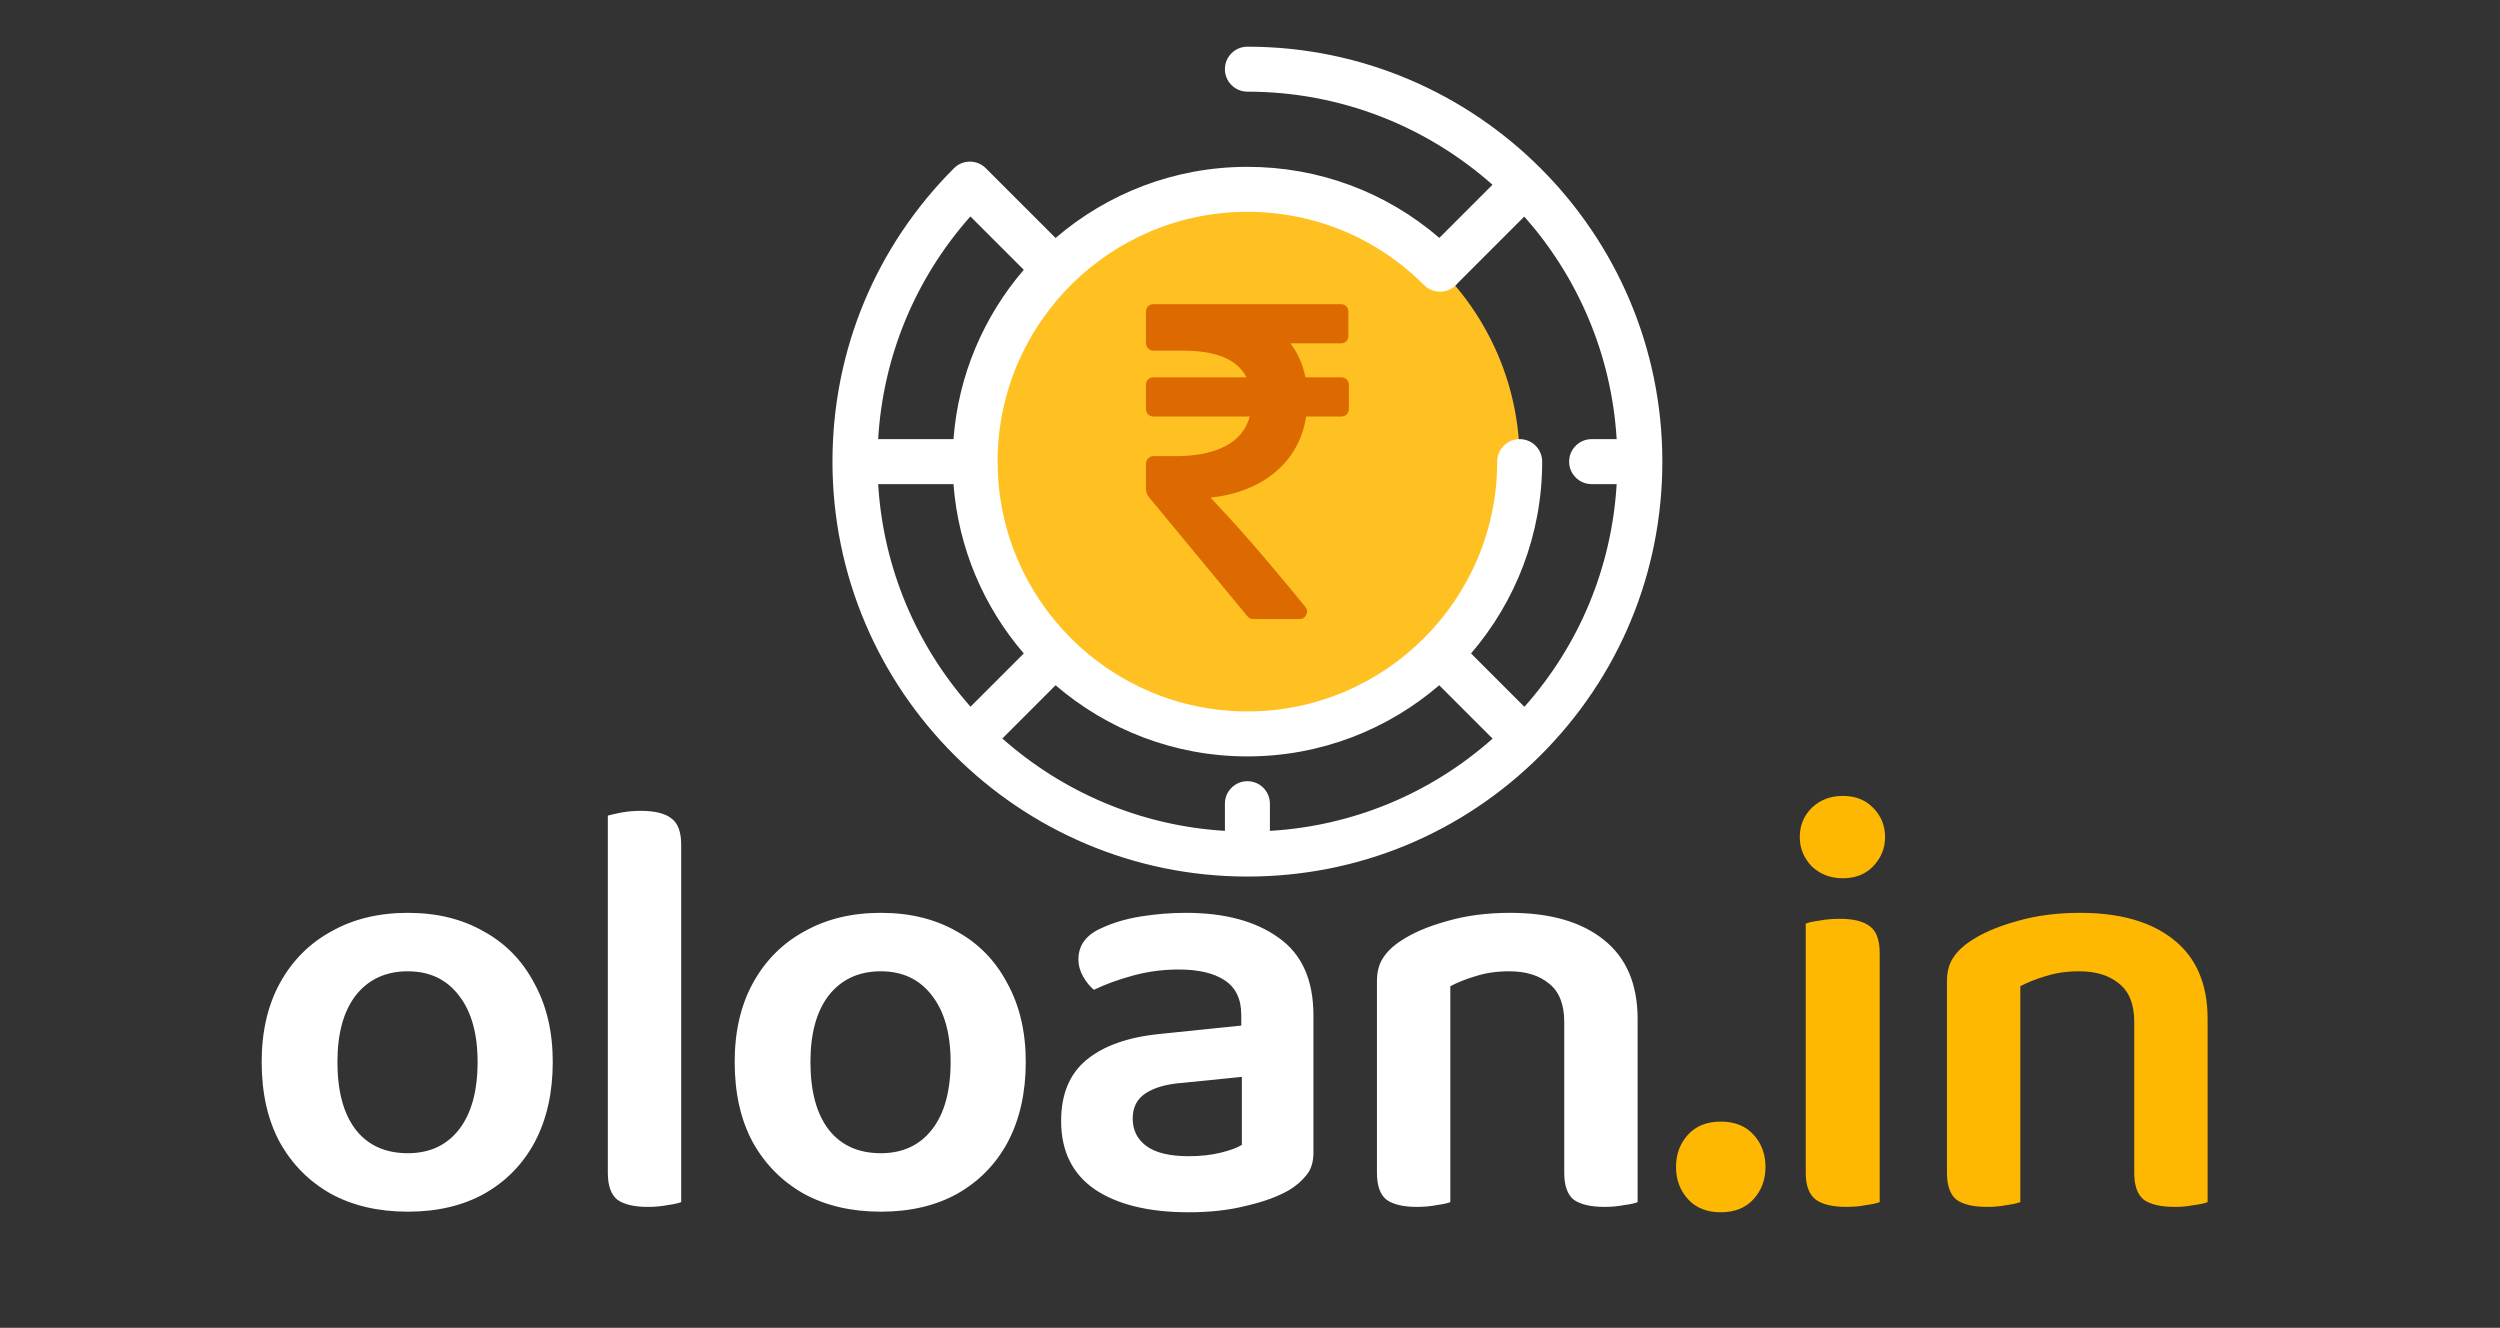
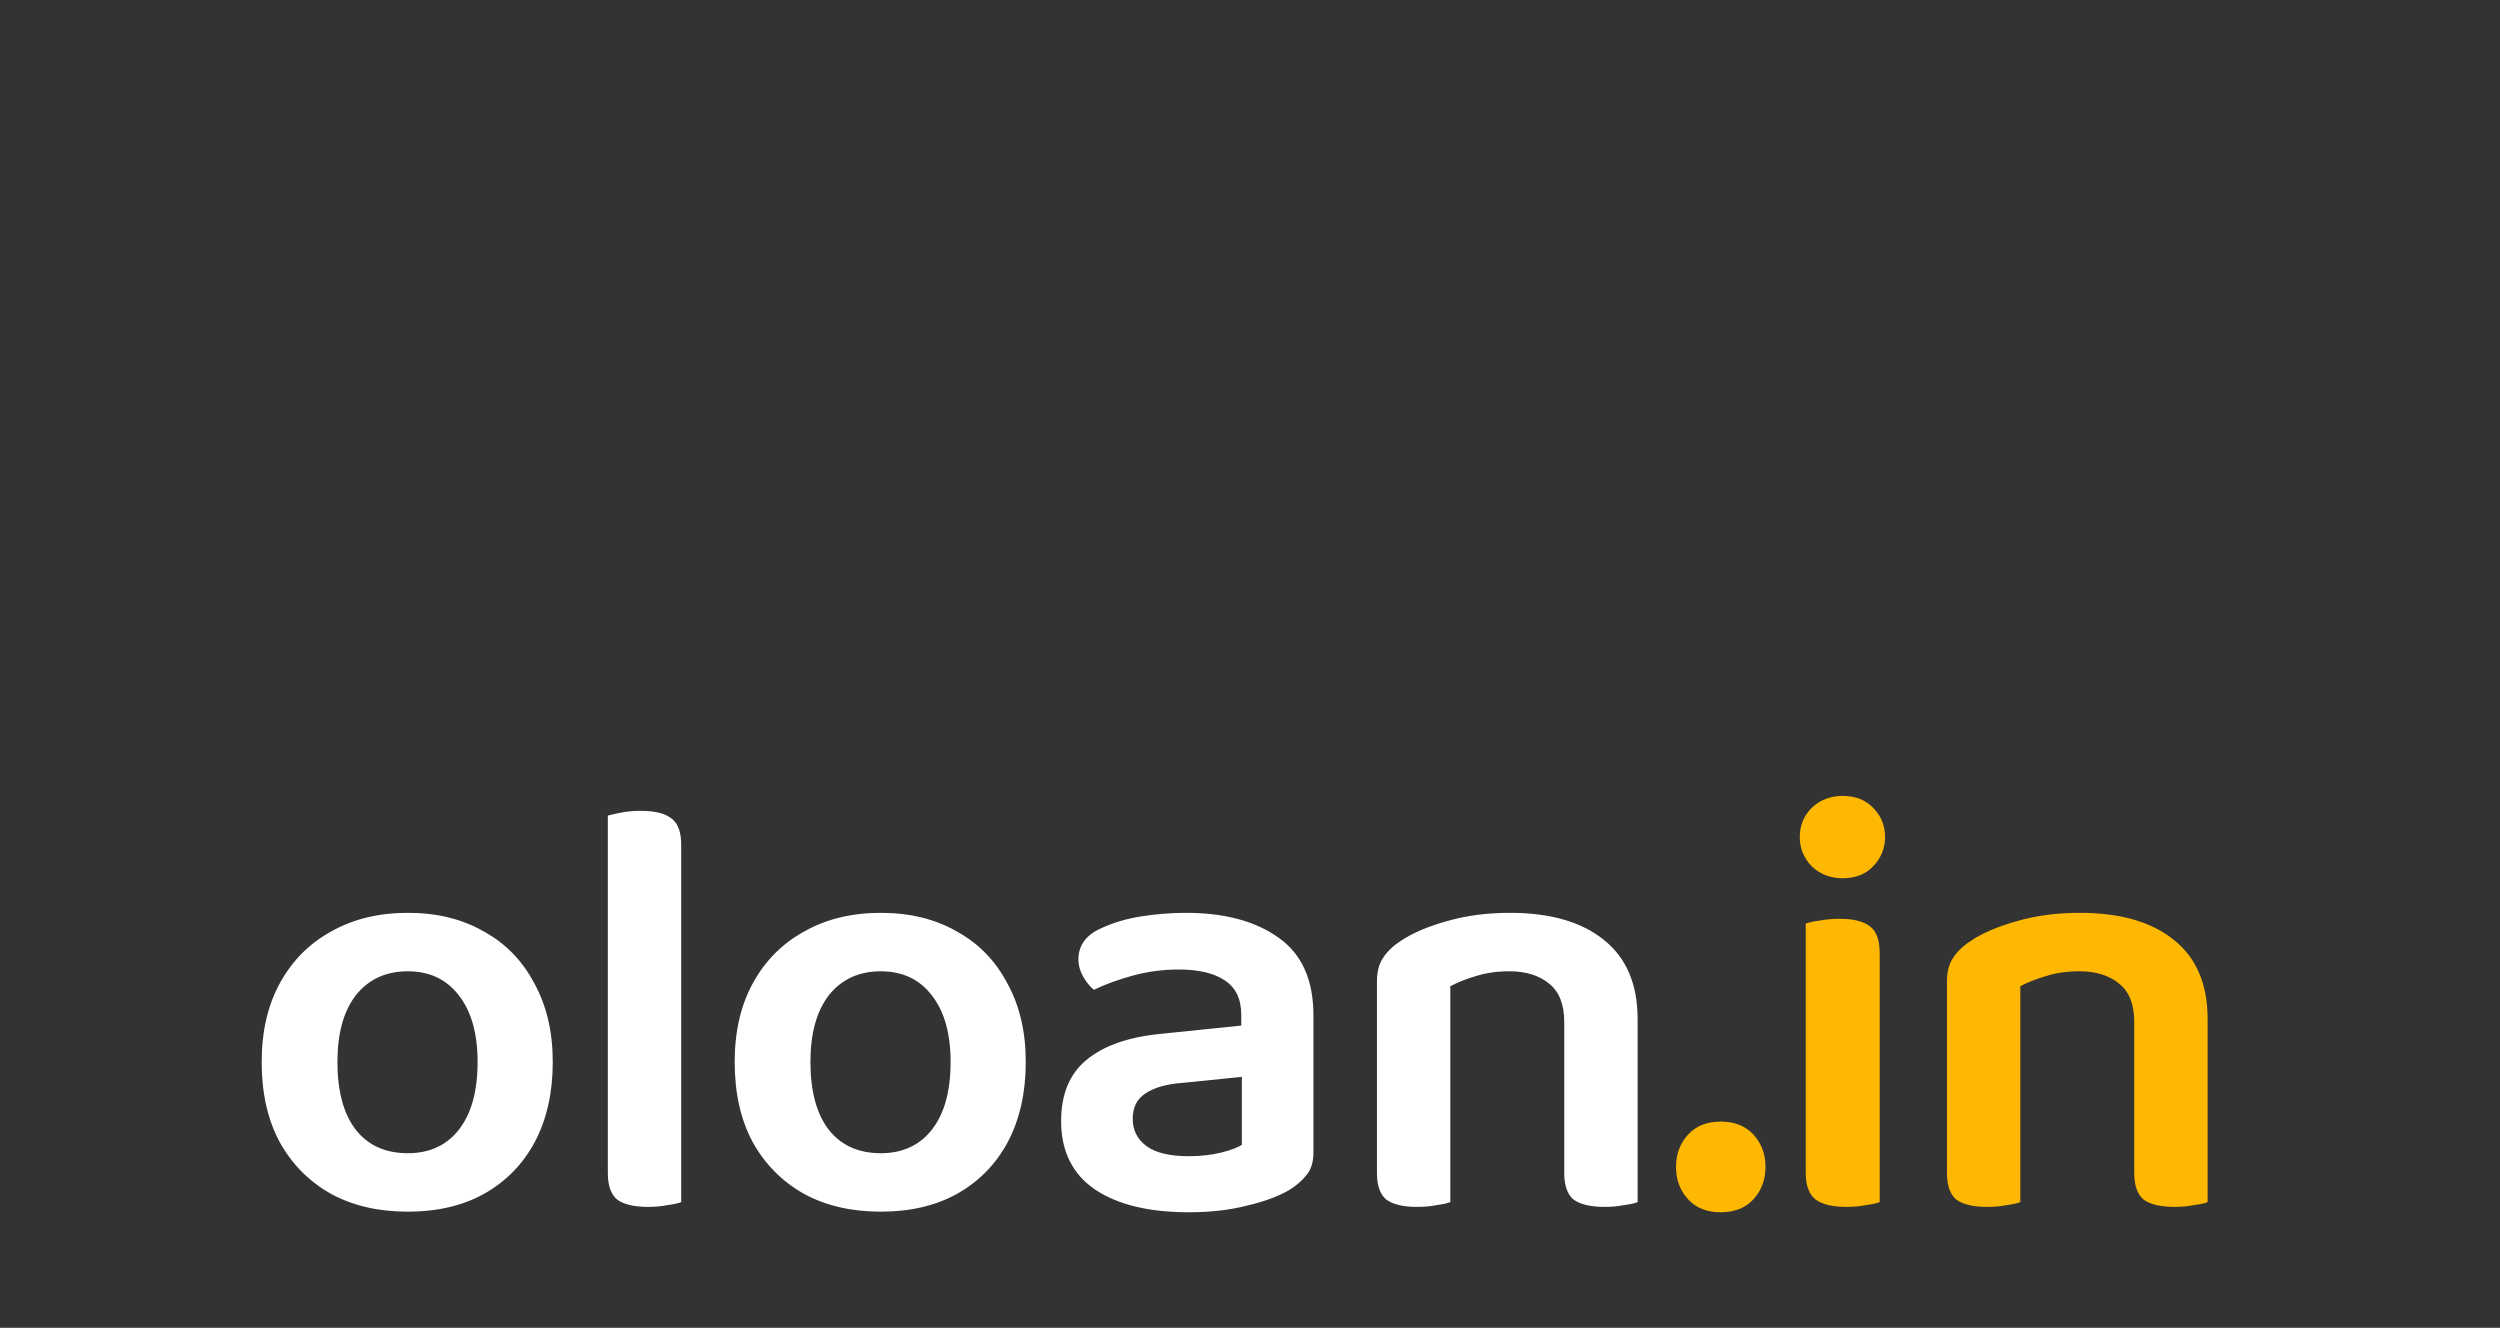
<svg xmlns="http://www.w3.org/2000/svg" width="482" height="256" viewBox="0 0 482 256" fill="none">
  <rect x="0" y="0" width="482" height="256" fill="#333333" stroke="none" />
  <path d="M106.571 204.745C106.571 210.648 105.421 215.785 103.121 220.155C100.821 224.448 97.562 227.783 93.346 230.16C89.206 232.46 84.299 233.61 78.626 233.61C72.953 233.61 68.007 232.46 63.791 230.16C59.574 227.783 56.278 224.448 53.901 220.155C51.601 215.862 50.451 210.725 50.451 204.745C50.451 198.842 51.639 193.743 54.016 189.45C56.392 185.157 59.689 181.86 63.906 179.56C68.123 177.183 73.029 175.995 78.626 175.995C84.222 175.995 89.091 177.183 93.231 179.56C97.448 181.86 100.706 185.195 103.006 189.565C105.382 193.858 106.571 198.918 106.571 204.745ZM78.626 187.265C74.409 187.265 71.074 188.798 68.621 191.865C66.244 194.932 65.056 199.225 65.056 204.745C65.056 210.418 66.244 214.788 68.621 217.855C70.998 220.845 74.332 222.34 78.626 222.34C82.843 222.34 86.139 220.807 88.516 217.74C90.892 214.673 92.081 210.342 92.081 204.745C92.081 199.302 90.892 195.047 88.516 191.98C86.139 188.837 82.843 187.265 78.626 187.265ZM117.189 201.64L131.334 202.33V231.77C130.721 232 129.839 232.192 128.689 232.345C127.539 232.575 126.274 232.69 124.894 232.69C122.288 232.69 120.333 232.23 119.029 231.31C117.803 230.313 117.189 228.588 117.189 226.135V201.64ZM131.334 209.575L117.189 208.885V157.25C117.726 157.097 118.569 156.905 119.719 156.675C120.946 156.445 122.211 156.33 123.514 156.33C126.274 156.33 128.268 156.828 129.494 157.825C130.721 158.745 131.334 160.432 131.334 162.885V209.575ZM197.767 204.745C197.767 210.648 196.617 215.785 194.317 220.155C192.017 224.448 188.758 227.783 184.542 230.16C180.402 232.46 175.495 233.61 169.822 233.61C164.148 233.61 159.203 232.46 154.987 230.16C150.77 227.783 147.473 224.448 145.097 220.155C142.797 215.862 141.647 210.725 141.647 204.745C141.647 198.842 142.835 193.743 145.212 189.45C147.588 185.157 150.885 181.86 155.102 179.56C159.318 177.183 164.225 175.995 169.822 175.995C175.418 175.995 180.287 177.183 184.427 179.56C188.643 181.86 191.902 185.195 194.202 189.565C196.578 193.858 197.767 198.918 197.767 204.745ZM169.822 187.265C165.605 187.265 162.27 188.798 159.817 191.865C157.44 194.932 156.252 199.225 156.252 204.745C156.252 210.418 157.44 214.788 159.817 217.855C162.193 220.845 165.528 222.34 169.822 222.34C174.038 222.34 177.335 220.807 179.712 217.74C182.088 214.673 183.277 210.342 183.277 204.745C183.277 199.302 182.088 195.047 179.712 191.98C177.335 188.837 174.038 187.265 169.822 187.265ZM229.195 222.915C231.495 222.915 233.565 222.685 235.405 222.225C237.245 221.765 238.587 221.267 239.43 220.73V207.62L228.045 208.77C224.902 209 222.487 209.69 220.8 210.84C219.19 211.913 218.385 213.523 218.385 215.67C218.385 217.893 219.267 219.657 221.03 220.96C222.793 222.263 225.515 222.915 229.195 222.915ZM228.62 175.995C236.133 175.995 242.113 177.605 246.56 180.825C251.007 183.968 253.23 188.952 253.23 195.775V222.225C253.23 224.065 252.77 225.522 251.85 226.595C251.007 227.668 249.895 228.627 248.515 229.47C246.368 230.697 243.647 231.693 240.35 232.46C237.053 233.303 233.335 233.725 229.195 233.725C221.528 233.725 215.51 232.268 211.14 229.355C206.77 226.365 204.585 221.957 204.585 216.13C204.585 210.993 206.195 207.083 209.415 204.4C212.712 201.64 217.465 199.953 223.675 199.34L239.315 197.73V195.66C239.315 192.593 238.242 190.37 236.095 188.99C234.025 187.61 231.073 186.92 227.24 186.92C224.25 186.92 221.337 187.303 218.5 188.07C215.663 188.837 213.133 189.757 210.91 190.83C210.143 190.217 209.453 189.373 208.84 188.3C208.227 187.227 207.92 186.115 207.92 184.965C207.92 182.205 209.453 180.173 212.52 178.87C214.667 177.873 217.158 177.145 219.995 176.685C222.908 176.225 225.783 175.995 228.62 175.995ZM315.731 196.465V207.62H301.586V197.04C301.586 193.667 300.627 191.213 298.711 189.68C296.794 188.07 294.226 187.265 291.006 187.265C288.629 187.265 286.482 187.572 284.566 188.185C282.726 188.722 281.077 189.373 279.621 190.14V207.62H265.476V189.22C265.476 187.38 265.859 185.885 266.626 184.735C267.392 183.508 268.542 182.397 270.076 181.4C272.376 179.867 275.327 178.602 278.931 177.605C282.611 176.532 286.674 175.995 291.121 175.995C298.864 175.995 304.882 177.72 309.176 181.17C313.546 184.62 315.731 189.718 315.731 196.465ZM265.476 201.985H279.621V231.77C279.007 232 278.126 232.192 276.976 232.345C275.826 232.575 274.561 232.69 273.181 232.69C270.574 232.69 268.619 232.23 267.316 231.31C266.089 230.313 265.476 228.588 265.476 226.135V201.985ZM301.586 201.985H315.731V231.77C315.194 232 314.312 232.192 313.086 232.345C311.936 232.575 310.709 232.69 309.406 232.69C306.722 232.69 304.729 232.23 303.426 231.31C302.199 230.313 301.586 228.588 301.586 226.135V201.985Z" fill="white" />
  <path d="M323.137 224.985C323.137 222.532 323.904 220.462 325.437 218.775C326.971 217.088 329.079 216.245 331.762 216.245C334.446 216.245 336.554 217.088 338.087 218.775C339.621 220.462 340.387 222.532 340.387 224.985C340.387 227.438 339.621 229.508 338.087 231.195C336.554 232.882 334.446 233.725 331.762 233.725C329.079 233.725 326.971 232.882 325.437 231.195C323.904 229.508 323.137 227.438 323.137 224.985ZM346.997 161.39C346.997 159.167 347.764 157.288 349.297 155.755C350.907 154.222 352.9 153.455 355.277 153.455C357.73 153.455 359.685 154.222 361.142 155.755C362.675 157.288 363.442 159.167 363.442 161.39C363.442 163.537 362.675 165.415 361.142 167.025C359.685 168.558 357.73 169.325 355.277 169.325C352.9 169.325 350.907 168.558 349.297 167.025C347.764 165.415 346.997 163.537 346.997 161.39ZM348.147 201.64H362.407V231.77C361.794 232 360.912 232.192 359.762 232.345C358.612 232.575 357.347 232.69 355.967 232.69C353.36 232.69 351.405 232.23 350.102 231.31C348.799 230.313 348.147 228.588 348.147 226.135V201.64ZM362.407 208.885H348.147V178.065C348.76 177.835 349.642 177.643 350.792 177.49C352.019 177.26 353.322 177.145 354.702 177.145C357.385 177.145 359.34 177.643 360.567 178.64C361.794 179.56 362.407 181.285 362.407 183.815V208.885ZM425.628 196.465V207.62H411.483V197.04C411.483 193.667 410.524 191.213 408.608 189.68C406.691 188.07 404.123 187.265 400.903 187.265C398.526 187.265 396.379 187.572 394.463 188.185C392.623 188.722 390.974 189.373 389.518 190.14V207.62H375.373V189.22C375.373 187.38 375.756 185.885 376.523 184.735C377.289 183.508 378.439 182.397 379.973 181.4C382.273 179.867 385.224 178.602 388.828 177.605C392.508 176.532 396.571 175.995 401.018 175.995C408.761 175.995 414.779 177.72 419.073 181.17C423.443 184.62 425.628 189.718 425.628 196.465ZM375.373 201.985H389.518V231.77C388.904 232 388.023 232.192 386.873 232.345C385.723 232.575 384.458 232.69 383.078 232.69C380.471 232.69 378.516 232.23 377.213 231.31C375.986 230.313 375.373 228.588 375.373 226.135V201.985ZM411.483 201.985H425.628V231.77C425.091 232 424.209 232.192 422.983 232.345C421.833 232.575 420.606 232.69 419.303 232.69C416.619 232.69 414.626 232.23 413.323 231.31C412.096 230.313 411.483 228.588 411.483 226.135V201.985Z" fill="#FFB801" />
-   <path d="M240.499 141.497C269.493 141.497 292.997 117.993 292.997 88.999C292.997 60.006 269.493 36.502 240.499 36.502C211.506 36.502 188.002 60.006 188.002 88.999C188.002 117.993 211.506 141.497 240.499 141.497Z" fill="#FFC121" />
-   <path d="M240.5 9C238.105 9 236.163 10.942 236.163 13.337C236.163 15.732 238.105 17.673 240.5 17.673C258.608 17.673 275.158 24.459 287.75 35.618L277.505 45.862C267.208 37 254.227 32.167 240.5 32.167C226.389 32.167 213.464 37.338 203.516 45.883L190.201 32.569C190.178 32.546 190.153 32.526 190.129 32.504C190.107 32.48 190.087 32.455 190.064 32.432C188.371 30.738 185.626 30.738 183.931 32.432C168.821 47.542 160.5 67.632 160.5 89C160.5 133.112 196.388 169 240.5 169C261.869 169 281.959 160.678 297.069 145.568C312.179 130.458 320.5 110.368 320.5 89C320.5 44.888 284.612 9 240.5 9ZM274.576 54.967C276.268 56.661 279.014 56.663 280.709 54.97C280.834 54.844 280.948 54.711 281.055 54.575C281.064 54.566 281.074 54.559 281.083 54.55L293.883 41.75C304.143 53.33 310.703 68.257 311.691 84.664H306.867C304.472 84.664 302.53 86.605 302.53 89C302.53 91.395 304.472 93.337 306.867 93.337H311.693C310.741 109.319 304.535 124.3 293.907 136.275L283.617 125.984C292.162 116.036 297.333 103.112 297.333 89C297.333 86.605 295.392 84.663 292.997 84.663C290.602 84.663 288.66 86.605 288.66 89C288.66 115.556 267.056 137.161 240.5 137.161C213.944 137.161 192.339 115.556 192.339 89C192.339 62.444 213.944 40.839 240.5 40.839C253.376 40.84 265.477 45.857 274.576 54.967ZM240.5 150.612C238.105 150.612 236.163 152.553 236.163 154.948V160.191C219.756 159.202 204.829 152.643 193.25 142.383L203.516 132.117C213.464 140.662 226.388 145.834 240.5 145.834C254.612 145.834 267.537 140.662 277.485 132.117L287.775 142.408C275.8 153.036 260.82 159.241 244.837 160.193V154.949C244.836 152.553 242.895 150.612 240.5 150.612ZM169.309 93.336H183.831C184.772 105.752 189.721 117.065 197.383 125.984L187.117 136.25C176.857 124.671 170.298 109.744 169.309 93.336ZM187.093 41.726L197.383 52.016C189.722 60.935 184.772 72.248 183.831 84.664H169.307C170.259 68.681 176.465 53.701 187.093 41.726Z" fill="white" />
-   <path d="M259.653 73.16C259.381 72.888 259.031 72.751 258.606 72.751H251.694C251.178 70.234 250.208 68.047 248.782 66.199H258.513C258.939 66.199 259.288 66.062 259.56 65.79C259.833 65.517 259.969 65.168 259.969 64.743V60.101C259.969 59.676 259.833 59.327 259.56 59.053C259.288 58.781 258.938 58.645 258.513 58.645H222.395C221.97 58.645 221.621 58.782 221.348 59.053C221.075 59.326 220.939 59.675 220.939 60.101V66.152C220.939 66.548 221.083 66.888 221.373 67.177C221.659 67.464 222 67.608 222.395 67.608H228.123C234.523 67.608 238.589 69.32 240.318 72.748H222.395C221.97 72.748 221.621 72.885 221.348 73.16C221.075 73.433 220.939 73.779 220.939 74.204V78.846C220.939 79.27 221.075 79.62 221.348 79.893C221.621 80.165 221.97 80.302 222.395 80.302H240.956C240.288 82.791 238.733 84.686 236.29 85.99C233.849 87.293 230.627 87.947 226.624 87.947H222.395C222 87.947 221.658 88.089 221.372 88.378C221.083 88.667 220.938 89.008 220.938 89.404V94.179C220.938 94.826 221.17 95.452 221.59 95.944L240.5 118.809C240.773 119.172 241.151 119.355 241.637 119.355H250.51C251.145 119.355 251.587 119.082 251.827 118.534C252.132 117.989 252.073 117.473 251.647 116.988C242.79 106.129 238.468 101.353 233.402 95.954C238.558 95.348 242.744 93.679 245.959 90.95C249.174 88.219 251.132 84.669 251.83 80.304H258.605C259.031 80.304 259.38 80.167 259.652 79.892C259.925 79.62 260.061 79.27 260.061 78.848V74.207C260.062 73.782 259.926 73.433 259.653 73.16Z" fill="#DC6A00" />
</svg>